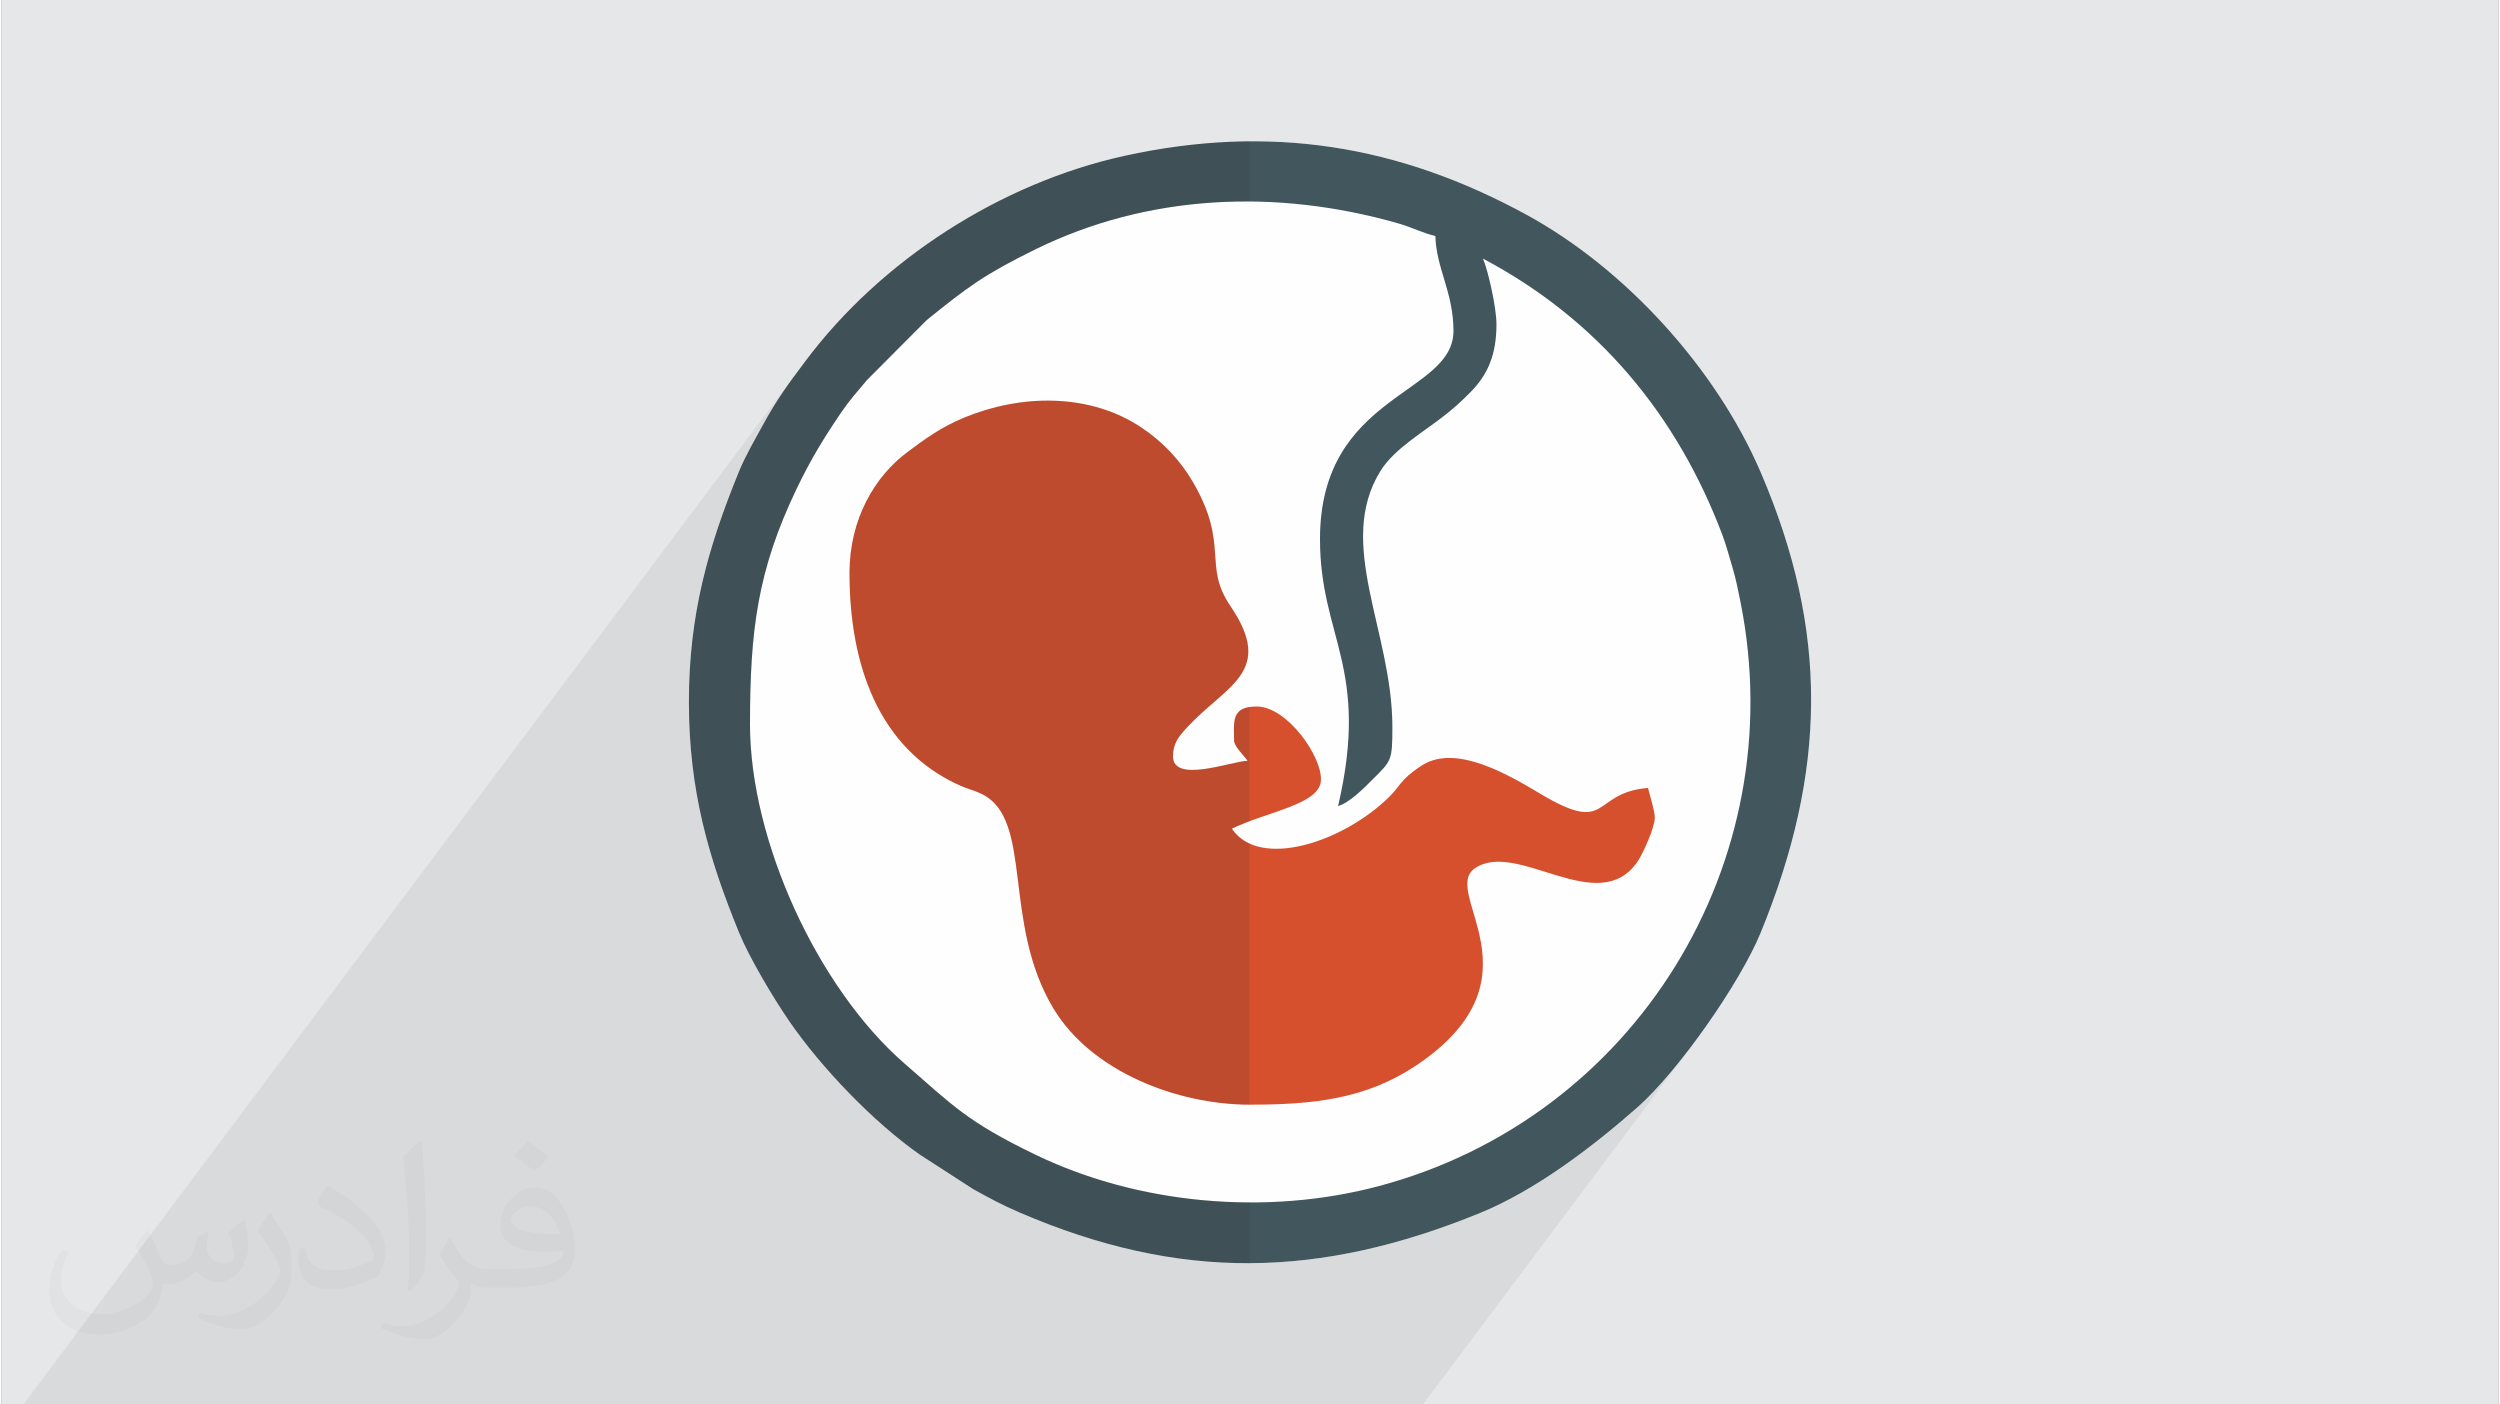
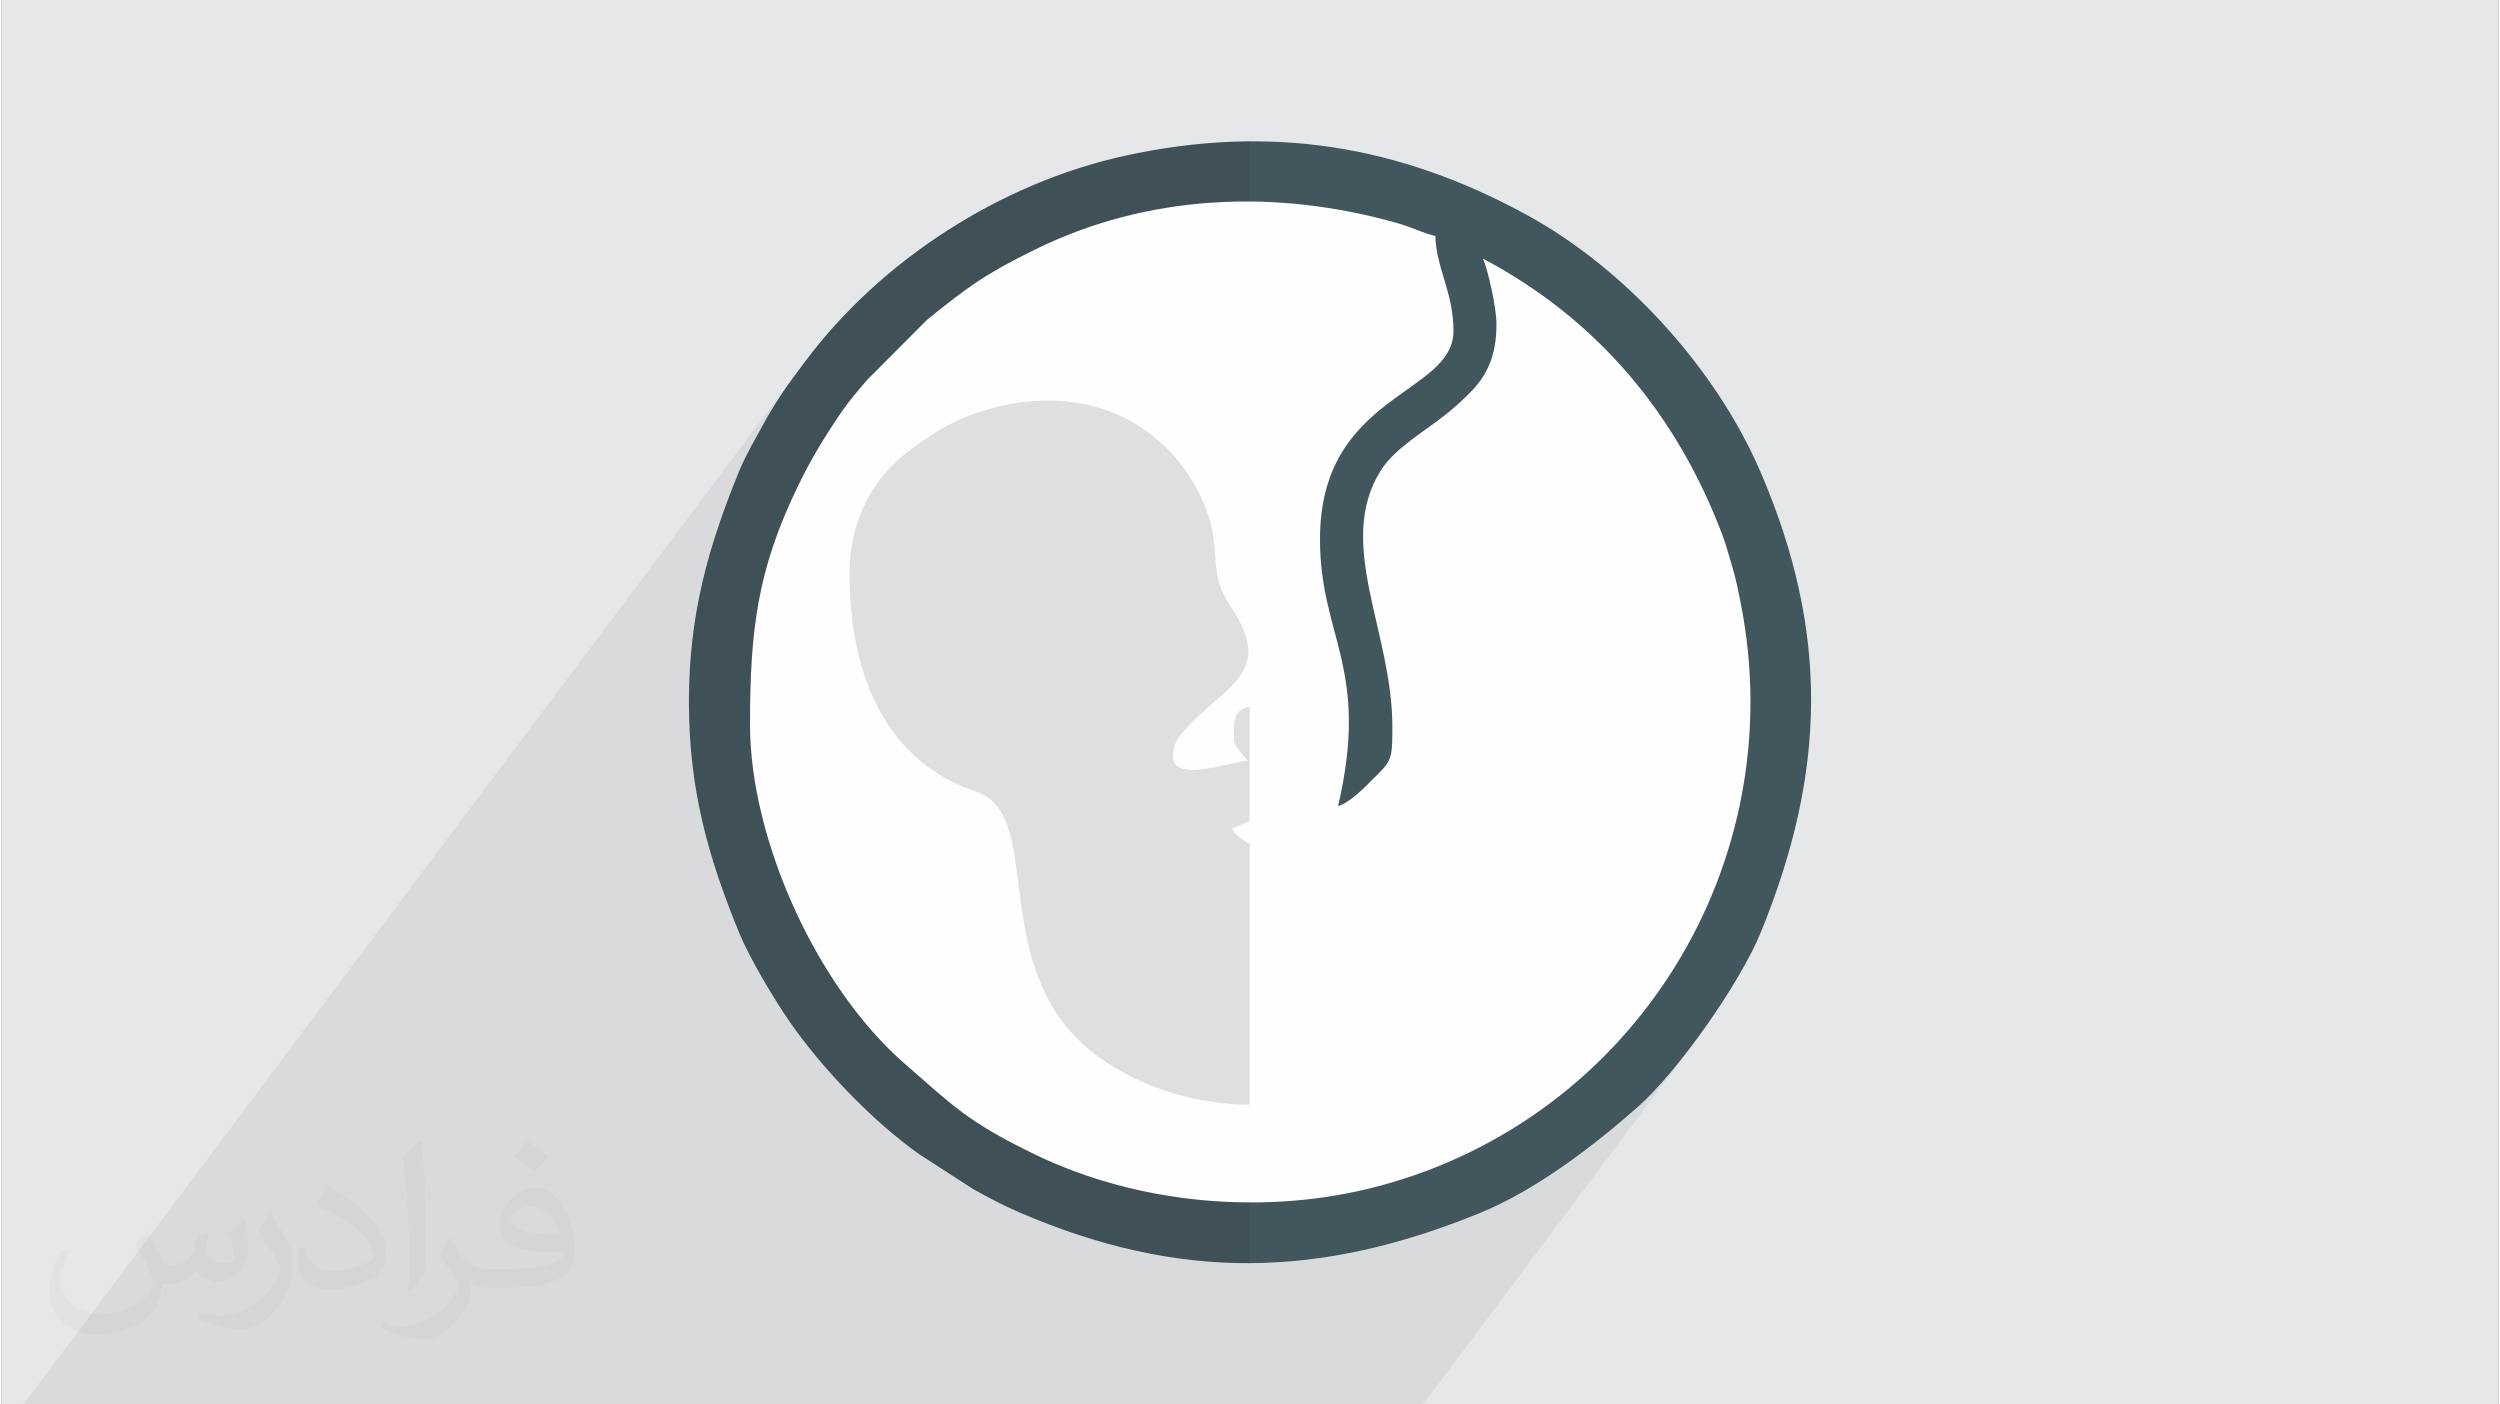
<svg xmlns="http://www.w3.org/2000/svg" xml:space="preserve" width="356px" height="200px" version="1.0" shape-rendering="geometricPrecision" text-rendering="geometricPrecision" image-rendering="optimizeQuality" fill-rule="evenodd" clip-rule="evenodd" viewBox="0 0 35600 20025">
  <rect x="0" y="0" width="35600" height="20025" fill="#808080" stroke="none" />
  <g id="Layer_x0020_1">
    <g id="_2195679177840">
-       <path fill="#E6E7E8" d="M0 0l35600 0 0 20025 -35600 0 0 -20025z" />
+       <path fill="#E6E7E8" d="M0 0l35600 0 0 20025 -35600 0 0 -20025" />
      <path fill="#373435" fill-opacity="0.031" d="M2082 17547c68,104 112,203 155,312 32,64 49,183 199,183 44,0 107,-14 163,-45 63,-33 111,-83 136,-159l60 -202 146 -72 10 10c-20,77 -25,149 -25,206 0,170 146,234 262,234 68,0 129,-34 129,-95 0,-81 -34,-217 -78,-339 68,-68 136,-136 214,-191l12 6c34,144 53,287 53,381 0,93 -41,196 -75,264 -70,132 -194,238 -344,238 -114,0 -241,-58 -328,-163l-5 0c-82,101 -209,193 -412,193l-63 0c-10,134 -39,229 -83,314 -121,237 -480,404 -818,404 -470,0 -706,-272 -706,-633 0,-223 73,-431 185,-578l92 38c-70,134 -117,262 -117,385 0,338 275,499 592,499 294,0 658,-187 724,-404 -25,-237 -114,-348 -250,-565 41,-72 94,-144 160,-221l12 0zm5421 -1274c99,62 196,136 291,221 -53,74 -119,142 -201,202 -95,-77 -190,-143 -287,-213 66,-74 131,-146 197,-210zm51 926c-160,0 -291,105 -291,183 0,168 320,219 703,217 -48,-196 -216,-400 -412,-400zm-359 895c208,0 390,-6 529,-41 155,-39 286,-118 286,-171 0,-15 0,-31 -5,-46 -87,8 -187,8 -274,8 -282,0 -498,-64 -583,-222 -21,-44 -36,-93 -36,-149 0,-152 66,-303 182,-406 97,-85 204,-138 313,-138 197,0 354,158 464,408 60,136 101,293 101,491 0,132 -36,243 -118,326 -153,148 -435,204 -867,204l-196 0 0 0 -51 0c-107,0 -184,-19 -245,-66l-10 0c3,25 5,50 5,72 0,97 -32,221 -97,320 -192,287 -400,410 -580,410 -182,0 -405,-70 -606,-161l36 -70c65,27 155,46 279,46 325,0 752,-314 805,-619 -12,-25 -34,-58 -65,-93 -95,-113 -155,-208 -211,-307 48,-95 92,-171 133,-239l17 -2c139,282 265,445 546,445l44 0 0 0 204 0zm-1408 299c24,-130 26,-276 26,-413l0 -202c0,-377 -48,-926 -87,-1282 68,-75 163,-161 238,-219l22 6c51,450 63,972 63,1452 0,126 -5,250 -17,340 -7,114 -73,201 -214,332l-31 -14zm-1449 -596c7,177 94,318 398,318 189,0 349,-50 526,-135 32,-14 49,-33 49,-49 0,-111 -85,-258 -228,-392 -139,-126 -323,-237 -495,-311 -59,-25 -78,-52 -78,-77 0,-51 68,-158 124,-235l19 -2c197,103 417,256 580,427 148,157 240,316 240,489 0,128 -39,250 -102,361 -216,109 -446,192 -674,192 -277,0 -466,-130 -466,-436 0,-33 0,-84 12,-150l95 0zm-501 -503l172 278c63,103 122,215 122,392l0 227c0,183 -117,379 -306,573 -148,132 -279,188 -400,188 -180,0 -386,-56 -624,-159l27 -70c75,21 162,37 269,37 342,-2 692,-252 852,-557 19,-35 26,-68 26,-90 0,-36 -19,-75 -34,-110 -87,-165 -184,-315 -291,-453 56,-89 112,-174 173,-258l14 2z" />
      <path fill="#373435" fill-opacity="0.078" d="M23328 12281l-3410 4548 57 -17 330 -114 321 -128 312 -143 302 -157 293 -170 282 -183 273 -195 262 -206 251 -218 239 -230 229 -239 217 -249 204 -259 -2137 2852 27 -13 148 -76 148 -82 0 0 147 -86 0 0 146 -91 145 -94 144 -98 142 -101 140 -103 137 -105 135 -106 133 -107 129 -108 126 -107 122 -106 114 -106 119 -122 124 -135 126 -147 1 0 128 -156 0 0 128 -165 0 0 -3797 5066 0 0 -118 0 -933 0 -178 0 0 0 -1514 0 -219 0 -7 0 -411 0 -135 0 -1337 0 -153 0 -1829 0 -114 0 -25 0 -387 0 -317 0 -121 0 0 0 -275 0 -46 0 -55 0 -540 0 0 0 -165 0 -500 0 -451 0 -18 0 -184 0 -94 0 -268 0 -97 0 -6 0 -86 0 -3 0 -25 0 -275 0 -153 0 -239 0 -65 0 -49 0 -1725 0 -10 0 -1320 0 -350 0 0 0 -2064 0 -233 0 -436 0 -98 0 -346 0 -744 0 -179 0 -4 0 -822 0 0 0 -156 0 0 0 -75 0 0 0 10979 -14645 -4 4 4 -4 -76 105 -73 104 -70 106 -71 112 -72 122 0 0 -75 134 0 0 -45 83 -46 81 0 0 -45 82 0 0 -44 81 -43 82 -41 82 0 0 -39 84 0 0 -36 85 0 0 -80 200 0 0 -76 197 0 0 -72 196 -68 195 -63 196 -59 195 0 0 -54 197 -49 198 -44 201 -19 101 2081 -2776 -44 63 -89 133 -85 130 -80 128 -78 129 -76 132 -74 135 -74 143 -74 150 -100 215 -90 209 -80 204 -71 201 -62 198 -54 196 -47 196 -39 197 -33 199 -27 203 -22 206 -5 70 1815 -2421 72 -90 75 -84 79 -79 82 -73 84 -66 96 -71 94 -69 93 -65 95 -62 98 -59 102 -57 108 -54 116 -52 154 -60 157 -51 160 -44 163 -36 164 -27 165 -18 166 -9 165 1 165 10 163 21 162 31 159 42 156 53 152 64 148 76 142 88 111 79 106 85 101 91 95 95 89 101 84 106 77 110 71 115 87 161 69 148 52 136 38 126 27 116 18 109 11 103 8 97 6 94 8 91 11 91 17 91 25 93 37 97 50 101 14 23 3652 -4871 29 77 31 104 33 123 30 134 28 139 22 134 15 122 5 102 -5 152 -17 141 -28 131 -39 123 -53 115 -65 110 -1692 2257 -1 95 17 220 31 224 42 228 49 231 54 236 54 239 52 242 46 245 38 248 25 251 8 254 -1 160 -5 124 -12 95 -22 77 -34 66 -757 1010 55 -25 160 -84 156 -95 149 -104 141 -112 131 -120 33 -35 28 -31 24 -29 23 -29 22 -28 23 -29 26 -30 29 -33 26 -26 30 -28 35 -29 36 -29 38 -28 38 -27 36 -24 33 -20 92 -45 98 -30 102 -16 105 -3 108 9 110 18 111 28 112 36 112 42 111 48 110 52 107 54 104 57 101 57 96 56 91 54 173 98 147 73 124 49 104 29 87 11 75 -5 66 -18 60 -28 57 -37 60 -41 64 -44 72 -44 85 -42 100 -37 119 -29 141 -19 11 43 14 51 16 58 16 60 15 60 13 57 9 50 3 41 -8 64 -20 81 -30 89 -37 94 -40 92 -40 84 -38 71 -31 52z" />
      <path fill="#FEFEFE" d="M9800 10009c0,1252 277,2217 714,3285 149,365 496,946 724,1276 458,662 1192,1427 1851,1890l764 494c241,132 398,220 665,335 2276,979 4269,943 6566,4 788,-322 1596,-938 2238,-1503 591,-521 1470,-1784 1761,-2496 939,-2297 975,-4290 -5,-6566 -636,-1477 -1925,-2896 -3333,-3665 -1821,-994 -3658,-1297 -5734,-841 -1762,387 -3471,1483 -4552,2930 -246,328 -399,532 -606,911 -121,222 -245,430 -339,660 -437,1069 -714,2034 -714,3286z" />
      <g>
-         <path fill="#D7502E" d="M12090 8170c0,1276 396,2505 1580,3032 101,45 193,64 303,117 748,361 283,1836 1029,3067 537,886 1749,1364 2797,1364 898,0 1655,-79 2374,-561 1850,-1243 329,-2466 835,-2810 603,-410 1764,725 2320,-98 73,-108 244,-480 244,-627 0,-93 -74,-321 -97,-420 -821,69 -530,683 -1534,84 -470,-281 -1191,-700 -1670,-417 -84,49 -211,146 -272,211 -85,91 -112,148 -208,244 -664,657 -1859,1043 -2250,459 517,-248 1245,-344 1270,-682 26,-335 -478,-1060 -916,-1060 -369,0 -322,220 -322,484 0,86 148,223 193,290 -224,5 -1064,329 -1064,-64 0,-179 77,-278 201,-412 562,-607 1257,-787 618,-1730 -399,-588 -11,-863 -530,-1760 -180,-312 -431,-579 -734,-782 -747,-502 -1731,-479 -2541,-141 -321,134 -542,295 -802,489 -454,338 -824,943 -824,1723z" />
        <path fill="#41565D" d="M21121 3687c1641,869 2767,2228 3414,3940 55,146 98,308 145,467 51,169 81,331 115,498 739,3707 -1506,7347 -5158,8319 -1606,428 -3425,259 -4881,-440 -986,-474 -1193,-708 -1884,-1309 -1243,-1082 -2201,-3184 -2201,-4831 0,-1343 106,-2198 666,-3365 198,-413 386,-720 630,-1080 118,-174 236,-306 371,-467l853 -856c581,-469 817,-648 1543,-1005 1612,-794 3440,-870 5180,-373 199,57 349,138 529,180 11,461 258,800 258,1354 0,917 -1903,888 -1903,2968 0,1404 718,1831 258,3805 159,-42 379,-265 492,-379 269,-268 282,-264 282,-749 0,-1360 -815,-2612 -168,-3652 203,-326 645,-571 953,-821 137,-112 198,-170 321,-292 265,-264 378,-558 378,-977 0,-239 -121,-774 -193,-935zm-11321 6322c0,1252 277,2217 714,3285 149,365 496,946 724,1276 458,662 1192,1427 1851,1890l764 494c241,132 398,220 665,335 2276,979 4269,943 6566,4 788,-322 1596,-938 2238,-1503 591,-521 1470,-1784 1761,-2496 939,-2297 975,-4290 -4,-6566 -636,-1477 -1926,-2896 -3334,-3665 -1821,-994 -3658,-1297 -5734,-841 -1762,387 -3471,1483 -4552,2930 -246,328 -399,532 -606,911 -121,222 -245,430 -339,660 -437,1069 -714,2034 -714,3286z" />
      </g>
      <path fill="#373435" fill-opacity="0.149" d="M17796 15750l0 -3721c-103,-47 -190,-117 -255,-214 81,-39 167,-74 255,-107l0 -1628c-261,38 -223,239 -223,477 0,86 148,223 193,290 -224,5 -1064,329 -1064,-64 0,-179 77,-278 201,-412 562,-607 1257,-787 618,-1730 -399,-588 -11,-863 -530,-1760 -180,-312 -431,-579 -734,-782 -747,-502 -1731,-479 -2541,-141 -321,134 -542,295 -802,489 -454,338 -824,943 -824,1723 0,1276 396,2505 1580,3032 101,45 193,64 303,117 748,361 283,1836 1029,3067 537,885 1747,1363 2794,1364zm0 2260l0 -866c-1061,-3 -2123,-233 -3040,-673 -986,-474 -1193,-708 -1884,-1309 -1243,-1082 -2201,-3184 -2201,-4831 0,-1343 106,-2198 666,-3365 198,-413 386,-720 630,-1080 118,-174 236,-306 371,-467l853 -856c581,-469 817,-648 1543,-1005 965,-476 2008,-693 3062,-685l0 -858c-578,4 -1171,72 -1785,207 -1762,387 -3471,1483 -4552,2930 -246,328 -399,532 -606,911 -121,222 -245,430 -339,660 -437,1069 -714,2034 -714,3286 0,1252 277,2217 714,3285 149,365 496,946 724,1276 458,662 1192,1427 1851,1890l764 494c241,132 398,220 665,335 1139,490 2207,726 3278,721z" />
    </g>
  </g>
</svg>